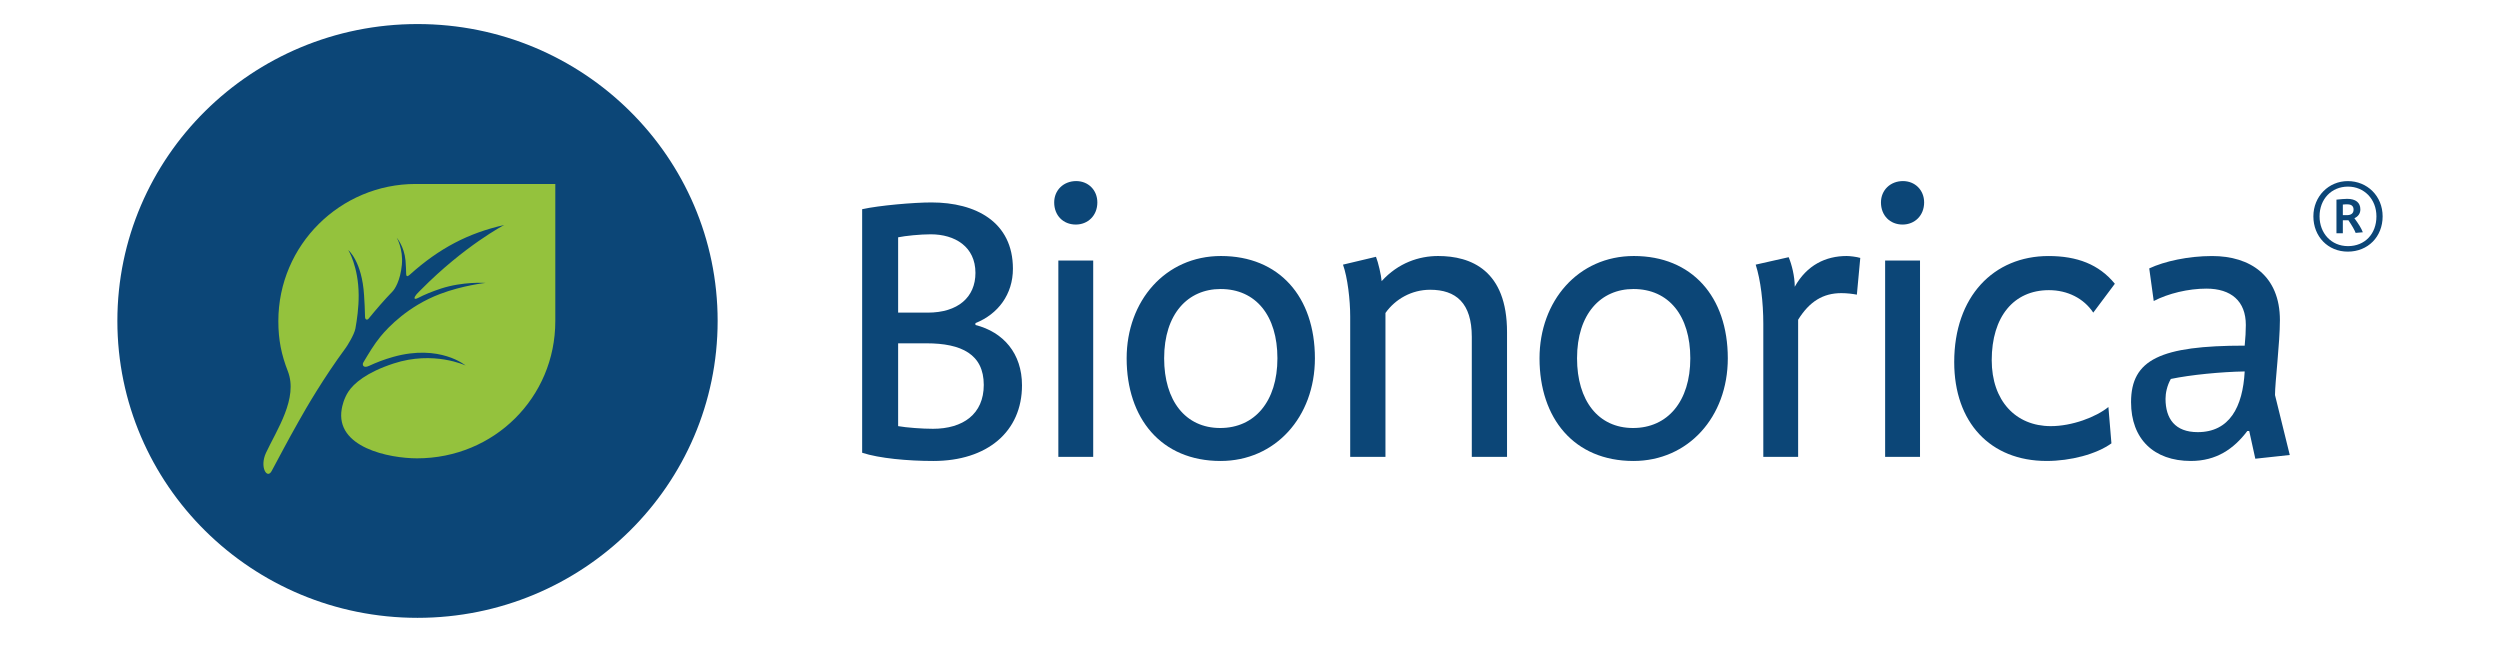
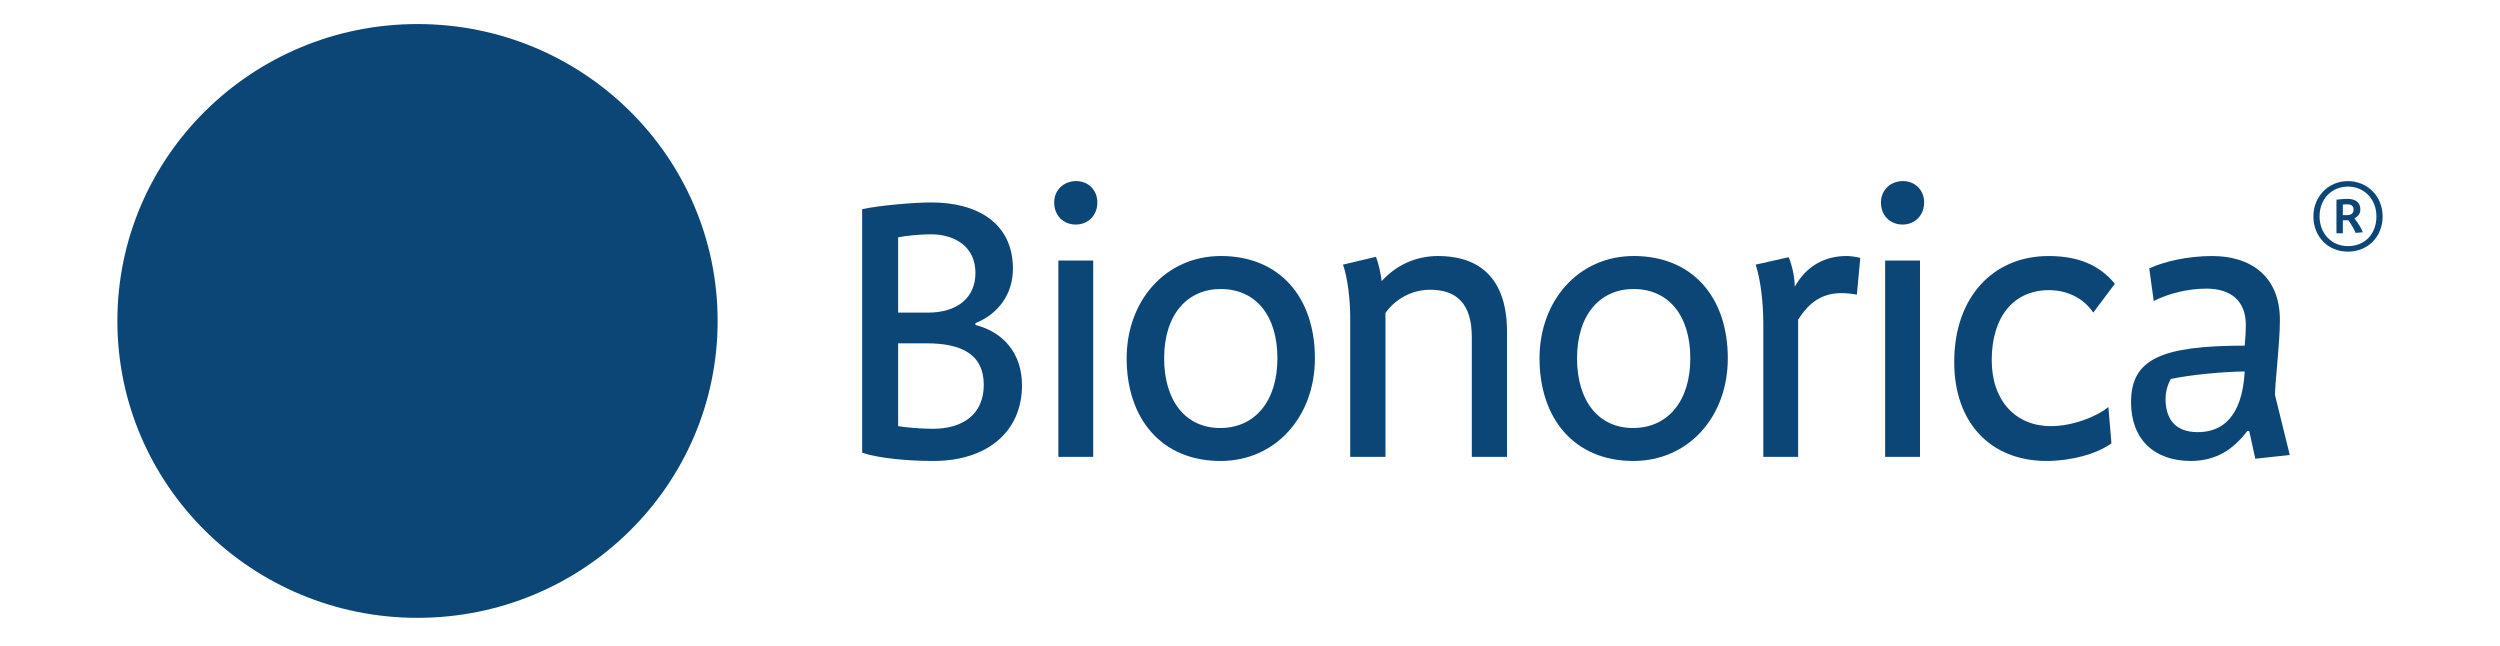
<svg xmlns="http://www.w3.org/2000/svg" width="213" height="55" viewBox="0 0 213 55" fill="none">
  <path d="M79.521 39.275C77.362 39.275 74.906 39.052 73.455 38.574V17.824C74.906 17.503 77.843 17.248 79.36 17.248C83.137 17.248 86.301 18.909 86.301 22.897C86.301 25.07 85.04 26.762 83.108 27.529V27.688C85.492 28.295 87.074 30.115 87.074 32.828C87.074 36.783 84.106 39.275 79.521 39.275M79.296 19.963C78.426 19.963 77.133 20.09 76.521 20.219V26.636H79.04C81.619 26.636 83.108 25.326 83.108 23.251C83.108 21.016 81.365 19.963 79.296 19.963M78.939 29.251H76.521V36.307C77.231 36.432 78.555 36.533 79.488 36.533C82.04 36.533 83.817 35.286 83.817 32.795C83.817 30.178 81.91 29.251 78.939 29.251Z" fill="#0C4677" />
  <path d="M91.657 19.132C90.593 19.132 89.817 18.365 89.817 17.247C89.817 16.195 90.622 15.428 91.69 15.428C92.722 15.428 93.494 16.195 93.494 17.247C93.494 18.365 92.69 19.132 91.657 19.132ZM90.171 22.196H93.141V38.924H90.171V22.196V22.196Z" fill="#0C4677" />
  <path d="M103.994 39.275C98.926 39.275 95.99 35.636 95.99 30.529C95.99 25.647 99.281 21.812 104.027 21.812C108.967 21.812 112.03 25.264 112.03 30.529C112.03 35.541 108.641 39.275 103.994 39.275ZM103.994 24.624C101.218 24.624 99.185 26.729 99.185 30.529C99.185 34.134 100.994 36.466 103.963 36.466C106.9 36.466 108.836 34.2 108.836 30.529C108.836 26.89 106.997 24.624 103.994 24.624" fill="#0C4677" />
  <path d="M125.397 38.924V28.709C125.397 25.804 124.04 24.687 121.846 24.687C120.268 24.687 118.877 25.485 118.041 26.665V38.924H115.037V26.953C115.037 25.547 114.813 23.635 114.423 22.547L117.234 21.879C117.427 22.356 117.683 23.474 117.716 23.953C119.137 22.387 120.914 21.812 122.526 21.812C125.332 21.812 128.399 23.03 128.399 28.295V38.924H125.397V38.924Z" fill="#0C4677" />
  <path d="M139.171 39.275C134.104 39.275 131.167 35.636 131.167 30.529C131.167 25.647 134.458 21.812 139.204 21.812C144.141 21.812 147.209 25.264 147.209 30.529C147.209 35.541 143.819 39.275 139.171 39.275ZM139.171 24.624C136.396 24.624 134.364 26.729 134.364 30.529C134.364 34.134 136.171 36.466 139.136 36.466C142.077 36.466 144.014 34.2 144.014 30.529C144.014 26.89 142.174 24.624 139.171 24.624" fill="#0C4677" />
  <path d="M158.205 25.104C157.85 25.037 157.366 24.975 156.884 24.975C155.331 24.975 154.171 25.68 153.201 27.241V38.924H150.234V27.591C150.234 25.741 150.006 23.857 149.585 22.547L152.395 21.913C152.652 22.517 152.913 23.539 152.913 24.432C153.943 22.581 155.56 21.812 157.334 21.812C157.622 21.812 158.175 21.879 158.496 21.975L158.205 25.104V25.104Z" fill="#0C4677" />
  <path d="M162.099 19.132C161.035 19.132 160.258 18.365 160.258 17.247C160.258 16.195 161.064 15.428 162.132 15.428C163.161 15.428 163.936 16.195 163.936 17.247C163.936 18.365 163.132 19.132 162.099 19.132M160.613 22.196H163.585V38.924H160.613V22.196V22.196Z" fill="#0C4677" />
  <path d="M178.346 26.636C177.539 25.421 176.151 24.721 174.57 24.721C171.566 24.721 169.695 26.986 169.695 30.688C169.695 34.134 171.729 36.307 174.73 36.307C176.54 36.307 178.572 35.541 179.636 34.677L179.894 37.774C178.603 38.703 176.408 39.274 174.376 39.274C169.565 39.274 166.499 35.99 166.499 30.849C166.499 25.263 169.856 21.814 174.538 21.814C176.958 21.814 178.831 22.517 180.185 24.177L178.346 26.636Z" fill="#0C4677" />
  <path d="M192.153 39.083L191.634 36.721H191.472C190.312 38.256 188.828 39.274 186.664 39.274C183.498 39.274 181.566 37.393 181.566 34.264C181.566 30.625 184.081 29.448 191.248 29.448C191.313 28.805 191.345 28.167 191.345 27.688C191.345 25.647 190.084 24.591 187.987 24.591C186.438 24.591 184.73 25.004 183.498 25.647L183.115 22.868C184.405 22.263 186.438 21.814 188.473 21.814C191.735 21.814 194.248 23.507 194.248 27.274C194.248 29.219 193.83 32.573 193.83 33.658L195.088 38.765L192.153 39.083ZM184.955 32.286C184.629 32.858 184.503 33.499 184.503 33.976C184.503 35.669 185.307 36.818 187.246 36.818C189.957 36.818 191.085 34.677 191.248 31.647C189.279 31.677 186.631 31.935 184.955 32.286Z" fill="#0C4677" />
  <path d="M61.143 27.343C61.143 41.318 49.697 52.64 35.572 52.64C21.451 52.64 10 41.318 10 27.343C10 13.375 21.451 2.049 35.572 2.049C49.697 2.049 61.143 13.375 61.143 27.343Z" fill="#0C4677" />
-   <path d="M47.312 27.36C47.312 33.862 42.105 39.05 35.531 39.05C33.168 39.05 28.536 38.128 29.117 34.833C29.154 34.624 29.289 33.961 29.688 33.359C30.143 32.672 31.219 31.726 33.537 30.969C36.959 29.85 39.67 31.142 39.67 31.142C39.67 31.142 37.486 29.296 33.516 30.403C32.715 30.627 32.073 30.881 31.445 31.172C30.937 31.409 30.845 31.068 30.952 30.889C31.413 30.116 31.863 29.352 32.41 28.684C33.093 27.846 34.808 26.067 37.488 25.049C39.42 24.314 41.371 24.104 41.371 24.104C41.371 24.104 39.452 23.968 37.559 24.59C36.776 24.848 36.157 25.107 35.633 25.38C35.184 25.613 35.291 25.305 35.478 25.087C35.6 24.943 35.739 24.816 35.869 24.684C39.576 20.936 42.951 19.172 42.951 19.172C39.896 19.86 37.427 21.151 34.935 23.386C34.831 23.479 34.619 23.674 34.605 23.342C34.591 23.017 34.596 22.698 34.551 22.202C34.441 20.992 33.801 20.254 33.801 20.254C33.801 20.254 34.366 21.21 34.238 22.561C34.109 23.931 33.621 24.648 33.459 24.815C32.725 25.577 32.156 26.234 31.383 27.174C31.321 27.25 31.1 27.299 31.1 26.973C31.099 26.459 31.049 25.661 31.018 25.154C30.843 22.259 29.673 21.307 29.673 21.307C29.673 21.307 30.544 22.691 30.559 25.149C30.566 26.191 30.414 27.259 30.282 27.986C30.183 28.535 29.539 29.526 29.479 29.607C27.513 32.279 26.094 34.748 25.461 35.873C24.439 37.679 23.802 38.914 23.14 40.14C22.75 40.857 22.099 39.785 22.665 38.577C23.575 36.626 25.425 33.928 24.521 31.62C23.976 30.225 23.715 28.958 23.715 27.36C23.715 20.861 29.009 15.674 35.411 15.674H47.312V27.36V27.36Z" fill="#94C23D" />
  <path d="M203 18.434C203 16.698 201.683 15.43 200.032 15.43C198.398 15.43 197.1 16.733 197.1 18.434C197.1 20.155 198.345 21.439 200.032 21.439C201.753 21.439 203 20.172 203 18.434ZM202.472 18.434C202.472 19.928 201.49 20.97 200.049 20.97C198.61 20.97 197.626 19.859 197.626 18.434C197.626 16.958 198.644 15.899 200.049 15.899C201.419 15.899 202.472 16.958 202.472 18.434ZM201.313 19.79C201.174 19.425 200.962 19.095 200.594 18.591C200.91 18.452 201.103 18.192 201.103 17.844C201.103 17.254 200.699 16.941 199.979 16.941C199.803 16.941 199.33 16.976 199.066 17.01V19.876H199.61V18.765H200.085C200.401 19.234 200.611 19.598 200.699 19.842L201.313 19.79V19.79ZM200.524 17.862C200.524 18.192 200.295 18.331 199.962 18.331H199.61V17.428C199.733 17.41 199.909 17.41 199.997 17.41C200.33 17.41 200.524 17.549 200.524 17.862" fill="#0C4677" />
</svg>